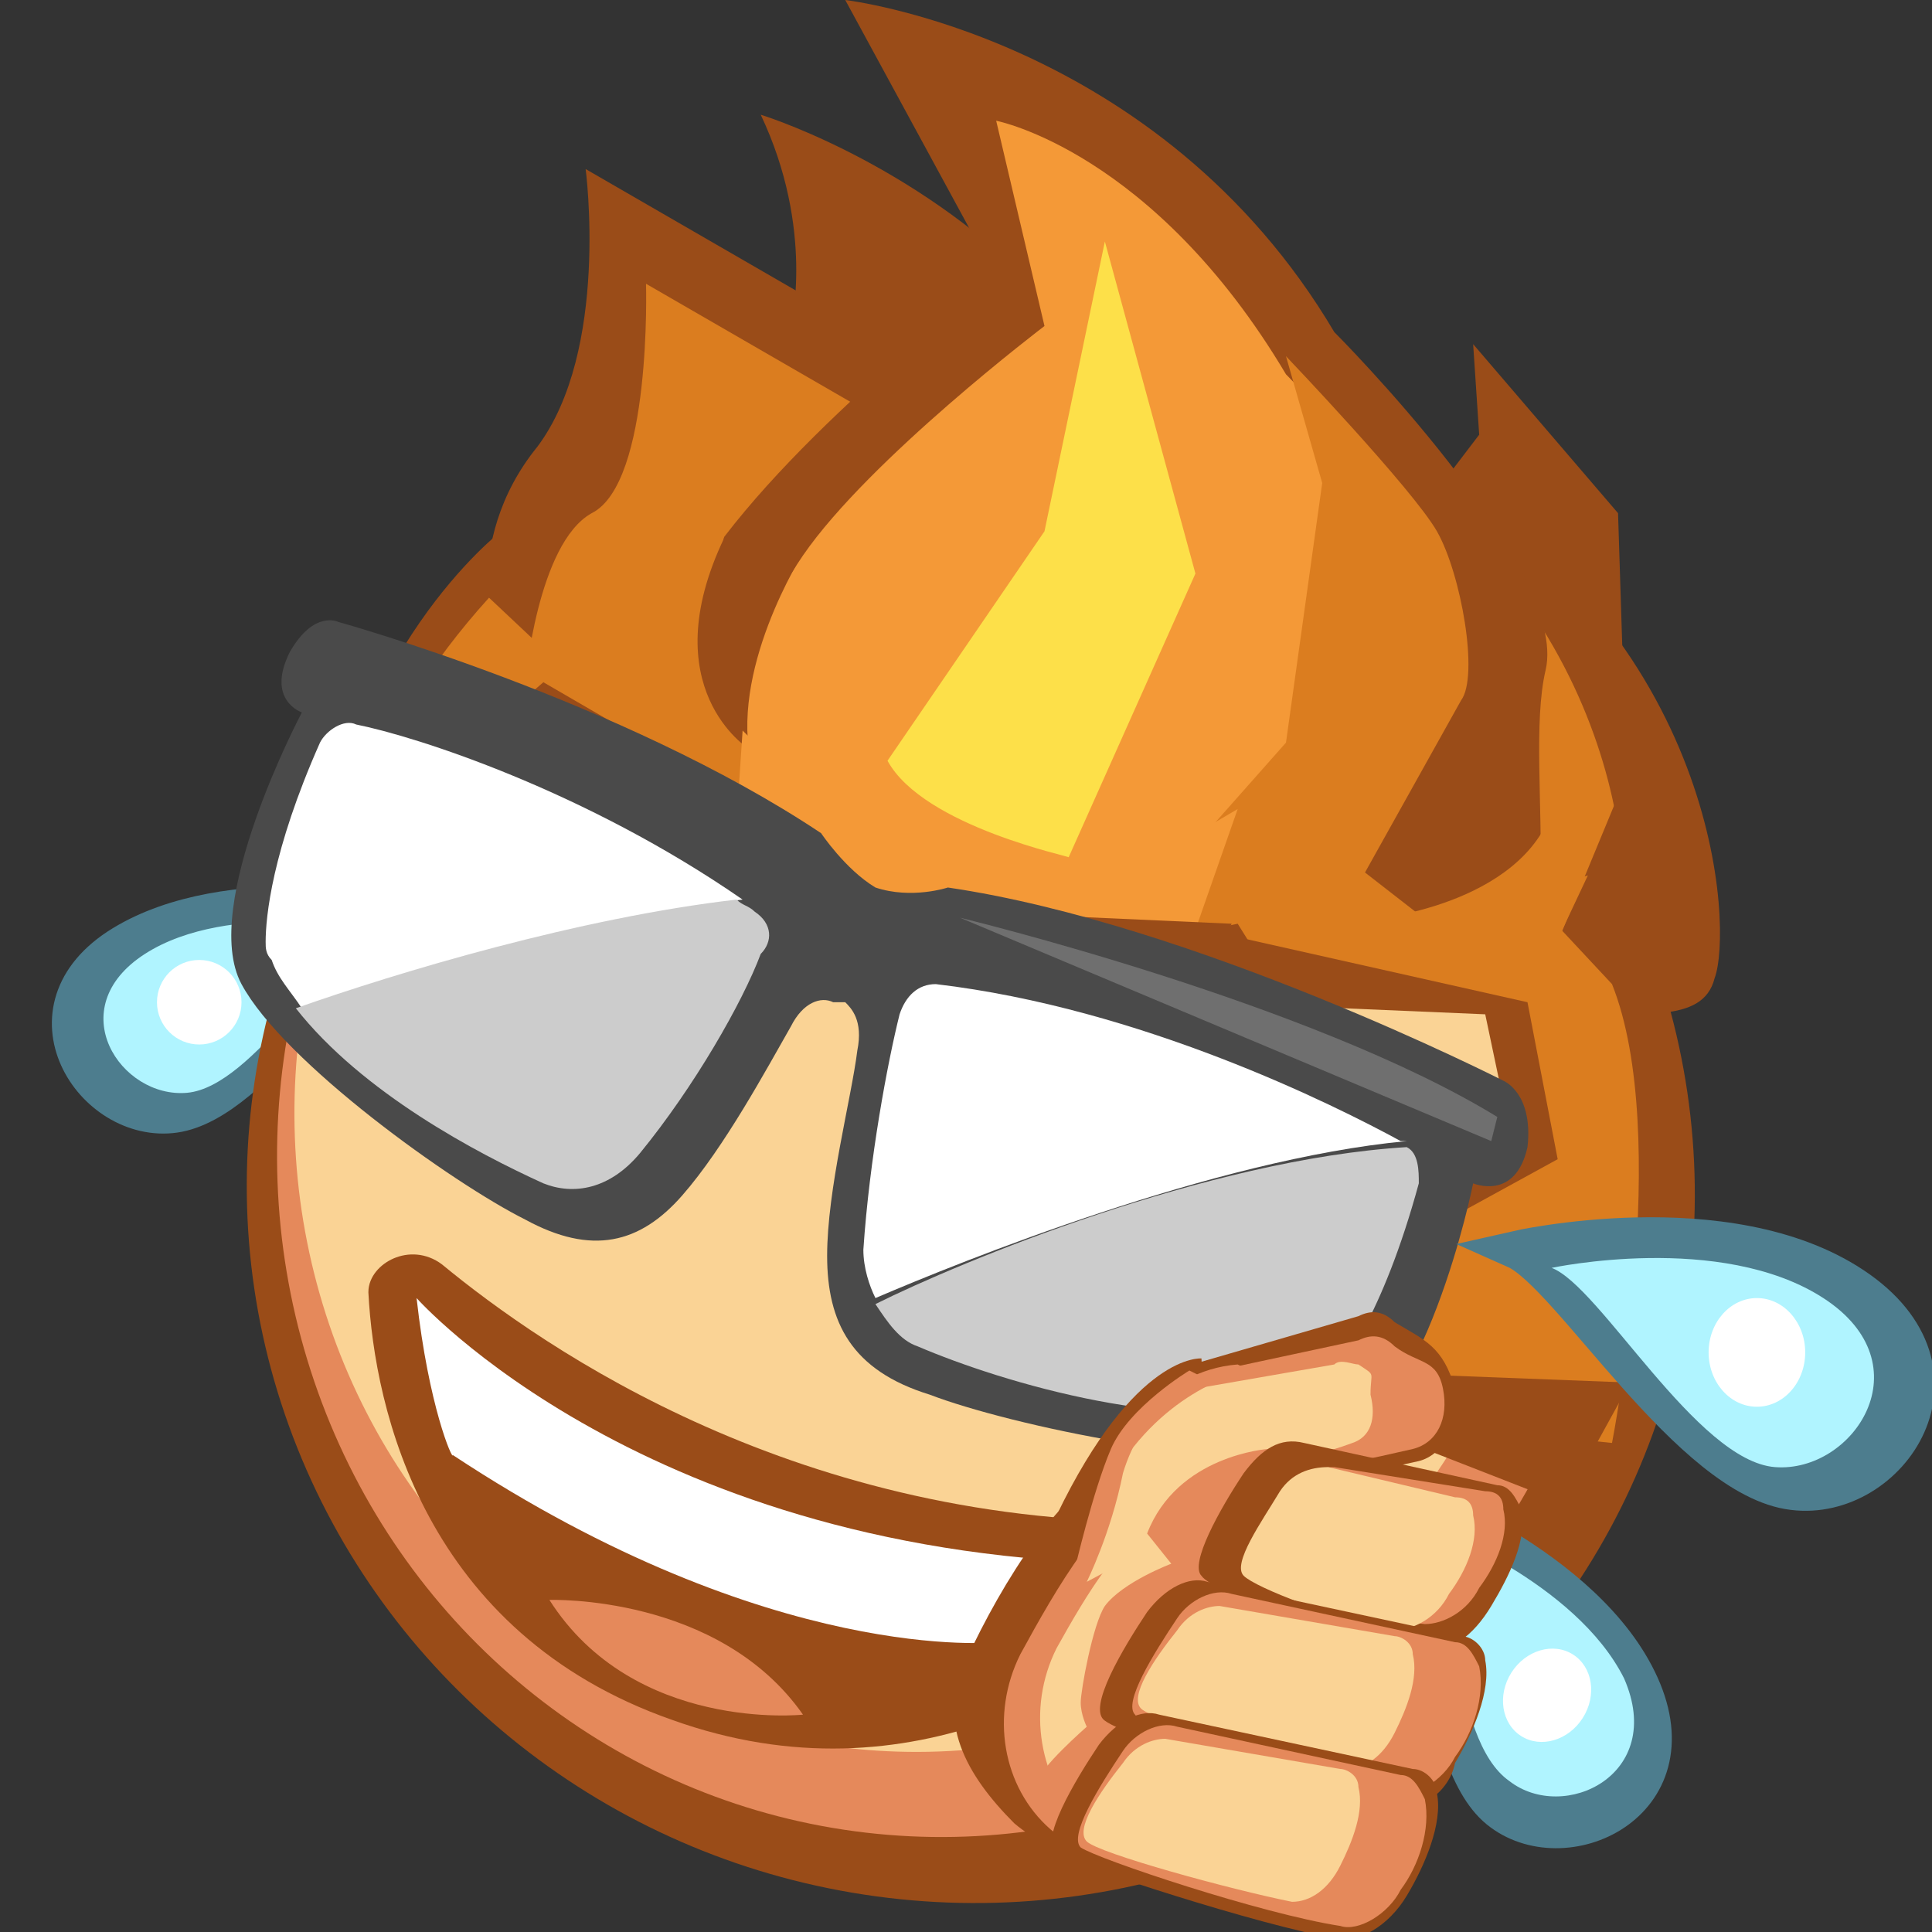
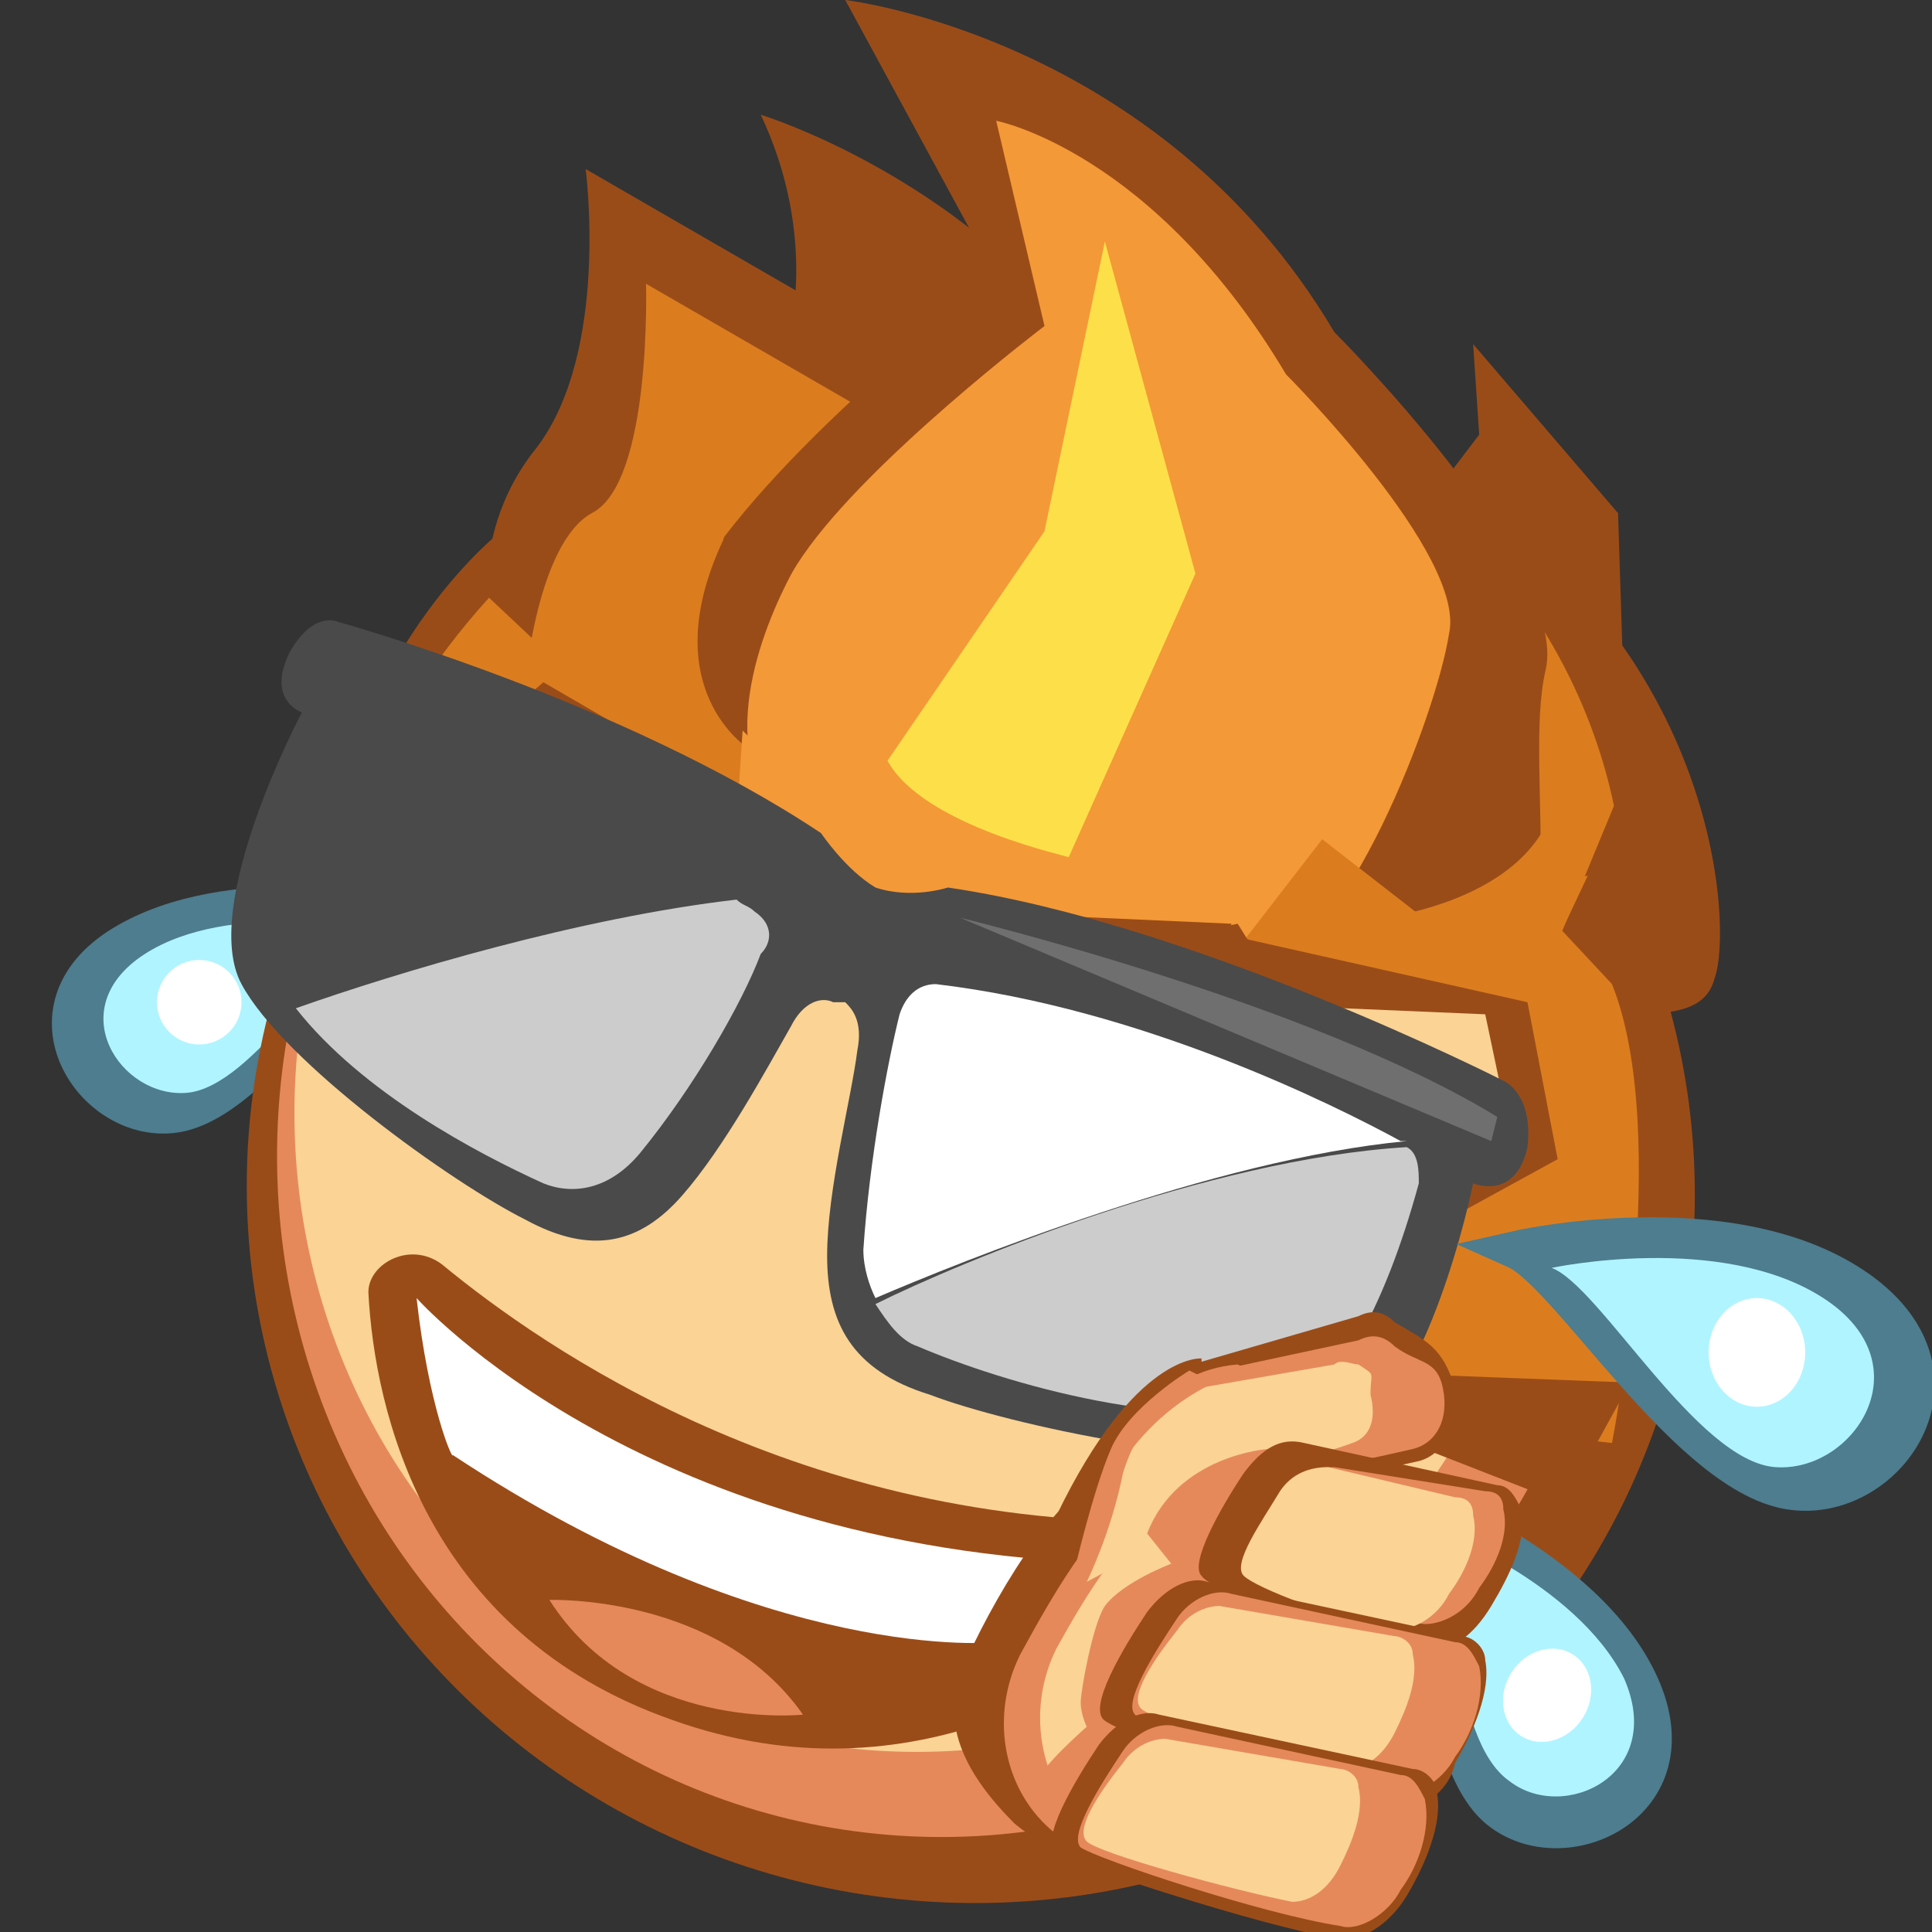
<svg xmlns="http://www.w3.org/2000/svg" viewBox="0 0 32 32">
  <rect x="0" y="0" width="32" height="32" fill="#333333" stroke="none" />
  <style>.P{fill:#9a4c18}.Q{fill:#e5895b}.R{fill:#fad395}.S{fill:#fff}.T{stroke-miterlimit:10}.U{fill:#db7d1f}.V{fill:#4d7d8e}.W{stroke:#4d7d8e}.X{fill:#b0f4ff}</style>
  <path d="M6.7 15.1s-2.9-.6-4.7.5-.5 3.1.9 2.9 3-3 3.8-3.4z" stroke-width=".523" class="T V W" />
  <path d="M6.2 15.4s-2.4-.5-3.8.4-.4 2.4.7 2.3 2.4-2.4 3.1-2.7z" class="X" />
  <circle cx="3.3" cy="16.6" r=".7" class="S" />
  <g class="P">
    <path d="M22.9 9.3l1.6-2.1-.1-1.5 2.4 2.8.2 6.3-5.7-3.3zM8.3 8.8s-2.6 2-3 6.1l3-2.6.3-3.7-.3.2zm4.8-3.4s.4-1.6-.5-3.5c0 0 2.3.7 4.3 2.6l-.2 1.2-2 1.7-1.6-2z" />
    <ellipse transform="matrix(.183 -.983 .983 .183 -6.232 31.936)" cx="16.1" cy="19.7" rx="11.8" ry="12" />
  </g>
  <ellipse transform="matrix(.183 -.983 .983 .183 -5.852 30.994)" cx="15.7" cy="19" rx="11.4" ry="11.1" class="Q" />
  <ellipse transform="matrix(.183 -.983 .983 .183 -5.503 30.019)" cx="15.3" cy="18.3" rx="10.7" ry="10.4" class="R" />
  <path d="M22.5 16.2s2.7.9 3.6.7c1-.2 2.1.1 2.3-.7.3-.8.1-5.7-4.9-8.5l1.9 4.8-2.9 3.7zM8.2 10.8s-.6-1.8.7-3.4c1.2-1.6.8-4.6.8-4.6l4.5 2.6s2.6 1.7 1.9 3-2.3 3.1-2.5 3.2-1.4 1.2-1.4 1.2l-4-2z" class="P" />
  <path d="M8.7 11.3S8.9 9 9.8 8.5c1-.5.9-3.8.9-3.8l4.5 2.6s2.6 1.7 1.9 3-2.3 3.1-2.5 3.2-1.1.7-1.1.7l-4.8-2.9zm12.2 4.2s2.7.9 3.6.7c1-.2 2.1.1 2.3-.7.3-.8.1-5.7-4.9-8.5l1.9 4.8-2.9 3.7z" class="U" />
  <path d="M11.5 12.2s-1.3-.7.2-2.9 4.8-4.7 4.8-4.7L14 0s5.2.6 8.1 5.5c0 0 3.9 3.9 3.5 5.6s.6 5.5-1.3 5.9-12.4-4.1-12.8-4.8z" class="P" />
  <path d="M12.1 12.7s.1-1.9 1.2-3.5 4-3.8 4-3.8L16.5 2s2.6.5 4.8 4.2c0 0 3 3 2.7 4.3-.2 1.3-1.7 5.3-3.2 5.6-1.4.3-8.4-2.9-8.7-3.4z" fill="#f49937" />
  <path d="M14.7 12.6l2.6-3.8 1-4.8 1.5 5.5-2.1 4.7c.1 0-2.4-.5-3-1.6z" fill="#fde049" />
  <path d="M27 12.7l-1.2 2.9-2-2 .4 2.6 3.6.4z" class="P" />
  <g class="U">
    <path d="M21.9 13.9l1.8 1.4 2.6-.8-.8 1.7-1.4.2-3.9-.3zm-9.8-5.5l-.5 2.3 1.2 2.6-.4-.3-2.3-1.4-.2-2.1z" />
-     <path d="M18.2 15.8l3.1-3.5.6-4.3-.6-2.1s2.1 2.2 2.5 2.9.7 2.4.4 2.8l-2.4 4.3-1 .3c0 0-1.8.1-2.6-.4z" />
  </g>
  <path d="M12.7 9h.7s-1.2 1.8-1 3.4c0 0-1.6-1-.4-3.5l.7.1z" class="P" />
  <path d="M22.9 15.2s2.7-.3 2.9-2.2c0 0 .3 1.6-.3 2.5-.6.8-2.1.2-2.1.2l-.5-.5z" class="U" />
  <path d="M12.2 13.6l1.1 1.8h6.5l.7-2-2.9 1.7-4.1-1.8-1.2-1.2z" fill="#f49937" />
  <path d="M20.6 16.1s.5.9.7 1.5l-1.5 1.2s2.8.6 2.9 1.9-.8 2.7-.8 2.7l4.8.5s1-5.1 0-7.6l-1.4-1.5-2.1.8-2.6.5zM9.8 11.5l-4.2 2.8s.5-2.2 2.5-4.4l1.7 1.6z" class="U" />
  <g class="P">
    <path d="M25.9 24.9l-4.1-1.6v-.6l5.2.2z" />
    <path d="M23 23l.2-2.8s-1.7-1.2-3-1.6l-.7-.1 1.7 1.3.6 3.4L23 23z" />
    <path d="M20.9 19l1.1-1.3-1.5-2.4-2.9.6 3 .7-1 1.9z" />
-     <path d="M20 16l-7.1.1-.9-2.9 1.7 1.8 6.7.3z" />
+     <path d="M20 16l-7.1.1-.9-2.9 1.7 1.8 6.7.3" />
    <path d="M13.1 15.9L10 14.5l2.9.3zm-.6-1.7l-3.2-1.4-3.9 1.6L9 11.3l3.1 1.8.3 1" />
    <path d="M20.4 15.5l4.9 1.1.5 2.6-3.1 1.7-.8-.6zM8.3 12.7l3.1 2.3 1.8-.1-.5-.9-2.7-1.3z" />
  </g>
  <path d="M19.9 16.6l4.7.2.4 1.9-4.3 1.6-2.1-1.5z" class="R" />
  <path d="M24.9 17.9s-5.1-2.6-9.2-3.2c0 0-.6.2-1.2 0-.5-.3-.9-.9-.9-.9-3.3-2.2-8-3.5-8-3.5s-.4-.2-.8.5c-.4.8.2 1 .2 1S3.3 15 4 16.3s3.5 3.3 4.7 3.9c1.1.6 1.9.4 2.6-.4s1.4-2.1 1.8-2.8c.2-.4.5-.5.7-.4h.2c.1.1.3.3.2.8-.1.8-.5 2.3-.5 3.4s.4 1.9 1.7 2.3c1.3.5 5 1.3 6.6.9s2.4-4.4 2.4-4.4.7.3.9-.6c.1-.9-.4-1.1-.4-1.1z" fill="#4a4a4a" />
  <path d="M15.9 15.2s5.8 1.4 8.9 3.3l-.1.4-8.8-3.7z" fill="#6f6f6f" />
  <path d="M23.2 18.9c-1.1-.6-4.3-2.2-7.7-2.6-.3 0-.5.2-.6.5-.2.8-.5 2.4-.6 3.9 0 .3.1.6.2.8 1.4-.6 5.6-2.3 8.8-2.6 0 0-.1 0-.1 0z" class="S" />
  <path d="M23.3 19c-3.3.2-7.4 1.9-8.8 2.6.2.3.4.6.7.7 1.4.6 4.4 1.5 6.4.9.1 0 .2-.1.3-.2.3-.3 1-1.2 1.6-3.4 0-.2 0-.5-.2-.6z" fill="#ccc" />
-   <path d="M5.9 12c-.2-.1-.5.1-.6.3-.8 1.8-.9 2.9-.9 3.3 0 .1 0 .2.1.3.1.3.3.5.5.8 1.7-.6 4.7-1.5 7.3-1.8-2.6-1.8-5.4-2.7-6.4-2.9z" class="S" />
  <path d="M12.5 15.1c-.1-.1-.2-.1-.3-.2-2.6.3-5.6 1.2-7.3 1.8 1.1 1.4 3 2.4 4.1 2.9.5.2 1.1.1 1.6-.5.9-1.1 1.7-2.5 2-3.3.2-.2.2-.5-.1-.7z" fill="#ccc" />
  <path d="M7.2 21.1c1.7 1.4 6 4.4 12.2 4.3.5 0 .7.6.3.9-1.5 1.3-4.6 3.4-8.5 2-4-1.4-4.8-5-4.9-6.9 0-.3.5-.6.9-.3z" stroke="#9a4c18" stroke-width=".397" class="P T" />
  <path d="M6.9 21.5s3.8 4.3 11.9 4.4c0 0-1.3 1-2.3 1.3 0 0-3.7.4-9-3.1 0 .1-.4-.8-.6-2.6z" class="S" />
  <path d="M9.1 26.5s2.8-.1 4.2 1.9c0 0-2.8.3-4.2-1.9z" class="Q" />
  <path d="M25.1 20.7s3.5-.8 5.6.6.6 3.6-1 3.4c-1.7-.2-3.7-3.6-4.6-4z" stroke-width=".622" class="T V W" />
  <path d="M25.7 21s2.8-.6 4.5.5.5 2.9-.8 2.8-2.9-3-3.7-3.3z" class="X" />
  <ellipse cx="29.1" cy="22.4" rx=".8" ry=".9" class="S" />
  <path d="M23.3 24.8s3 1.1 3.9 3.1-1.3 3-2.4 2.1-1-4.3-1.5-5.2z" stroke-width=".559" class="T V W" />
  <path d="M23.7 25.3s2.4.9 3.2 2.5c.7 1.6-1 2.4-1.9 1.7-1-.7-.9-3.5-1.3-4.2z" class="X" />
  <ellipse transform="matrix(.537 -.844 .844 .537 -11.839 34.596)" cx="25.6" cy="28.1" rx=".8" ry=".7" class="S" />
  <g class="P">
    <path d="M19.9 22.5s-1.1-.1-2.4 2.6l2.5-.4-.1-2.2z" />
    <path d="M23.1 25.3s-3.1-1.4-4.6-1c-.9.3-1.9 1.9-2.5 3.2-.5 1 0 1.9.8 2.7.7.6 1.9.8 2.3.9l2.5-2.2 1.5-3.6z" />
  </g>
  <path d="M23.3 25.6s-2.8-1.3-4.2-.9c-.8.2-1.6 1.6-2.2 2.7-.5 1-.3 2.2.5 2.9.6.5 1.5.7 1.8.8l2.7-2.3 1.4-3.2z" class="Q" />
  <path d="M22.8 25.9s-2.4-1.1-3.6-.7c-.6.2-1.2 1.2-1.7 2.1-.5 1-.3 2.2.5 3 .4.4.8.7 1.1.8l2.6-2.3 1.1-2.9z" class="R" />
  <path d="M19.7 24.8c-.2-.1-.4-.8-.5-1.4-.1-.3 0-.6.2-.7l3.1-.9c.2-.1.4-.1.6.1.5.3.8.4 1 1.1.1.6-.2 1.1-.6 1.2-1.3.3-3.6.6-3.8.6z" class="P" />
  <path d="M19.9 24.6c-.2-.1-.3-.7-.4-1.2 0-.3 0-.5.2-.6l2.8-.6c.2-.1.4-.1.6.1.4.3.7.2.8.7s-.1.9-.5 1c-1.3.3-3.3.7-3.5.6z" class="Q" />
  <path d="M19.9 24.5c-.1 0-.3-.6-.3-1 0-.2 0-.4.2-.5l2.3-.4c.1-.1.3 0 .4 0 .3.2.2.1.2.5.1.4 0 .7-.3.8-.8.3-2.4.6-2.5.6z" class="R" />
  <g class="Q">
    <path d="M19.9 22.8l-.2-.1s-1 .6-1.3 1.3-.6 2-.6 2l1.3-1 1-.2-.2-.2s-.1-.1-.2-.3-.1-1-.1-1V23l.3-.2z" />
    <path d="M20.1 24.5l-.1.3-.4-.1s0-.2.1-.2h.4z" />
  </g>
  <path d="M20 23.5l-.4-.5s-.7.4-1 1.4c-.2 1-.6 1.8-.6 1.8l1.5-.8.1-.3s-.2 0-.2-.2.6-.4.6-.4v-1z" class="R" />
  <path d="M20.7 22.7s-1.2.2-2.1 1.5v-.3s.6-1.2 1.9-1.3l.2.1zM21 24s-1.5.1-2 1.4l.4.5s-.8.3-1.1.7c-.2.3-.4 1.4-.4 1.6s.1.4.1.4-.8.7-.8.9.4.7.4.7l1-1.6-.1-.4.4-.8.5-.8.8-.4.1-.7.7-1.5z" class="Q" />
  <path d="M19.9 26.1c-.2-.2.3-1.1.7-1.7.3-.4.6-.6 1-.5l3.2.7c.2 0 .3.2.4.4.1.5-.2 1.1-.5 1.6s-.7.8-1.1.7c-1.3-.2-3.5-.9-3.7-1.2z" class="P" />
  <path d="M20.7 26.1c-.2-.2.3-.9.6-1.4.2-.3.5-.4.8-.4l2.5.4c.2 0 .3.1.3.3.1.4-.1.9-.4 1.3-.2.4-.6.6-.9.6-1-.1-2.7-.6-2.9-.8z" class="Q" />
  <path d="M20.6 26.1c-.2-.2.3-.9.6-1.4.2-.3.5-.4.8-.4l2.1.5c.2 0 .3.1.3.3.1.4-.1.9-.4 1.3-.2.4-.6.6-.9.6-1-.2-2.3-.7-2.5-.9z" class="R" />
  <path d="M18.3 28.5c-.3-.2.3-1.2.7-1.8.3-.4.7-.6 1-.5l4.2.9c.2 0 .4.2.4.4.1.5-.2 1.2-.5 1.7-.1.5-.6.8-1 .8-1.4-.3-4.4-1.2-4.8-1.5z" class="P" />
  <path d="M18.8 28.4c-.2-.2.3-1 .7-1.6.2-.3.6-.5.9-.4l3.7.8c.2 0 .3.2.4.4.1.5-.1 1.1-.4 1.5-.2.4-.7.7-1 .6-1.4-.2-4.1-1-4.3-1.3z" class="Q" />
  <path d="M18.9 28.3c-.2-.2.2-.8.6-1.3.2-.3.5-.4.7-.4l2.9.5c.1 0 .3.1.3.3.1.4-.1.9-.3 1.3s-.5.6-.8.6c-1.1-.2-3.2-.8-3.4-1z" class="R" />
  <path d="M17.5 30.7c-.3-.2.3-1.2.7-1.8.3-.4.7-.6 1-.5l4.2.9c.2 0 .4.2.4.4.1.5-.2 1.2-.5 1.7s-.8.8-1.2.7c-1.2-.2-4.3-1.2-4.6-1.4z" class="P" />
  <path d="M17.9 30.6c-.2-.2.3-1 .7-1.6.2-.3.6-.5.9-.4l3.7.8c.2 0 .3.2.4.4.1.5-.1 1.1-.4 1.5-.2.4-.7.7-1 .6-1.3-.2-4-1.1-4.3-1.3z" class="Q" />
  <path d="M18 30.5c-.2-.2.2-.8.6-1.3.2-.3.5-.4.7-.4l2.9.5c.1 0 .3.1.3.3.1.4-.1.9-.3 1.3s-.5.6-.8.6c-1-.2-3.2-.8-3.4-1z" class="R" />
</svg>